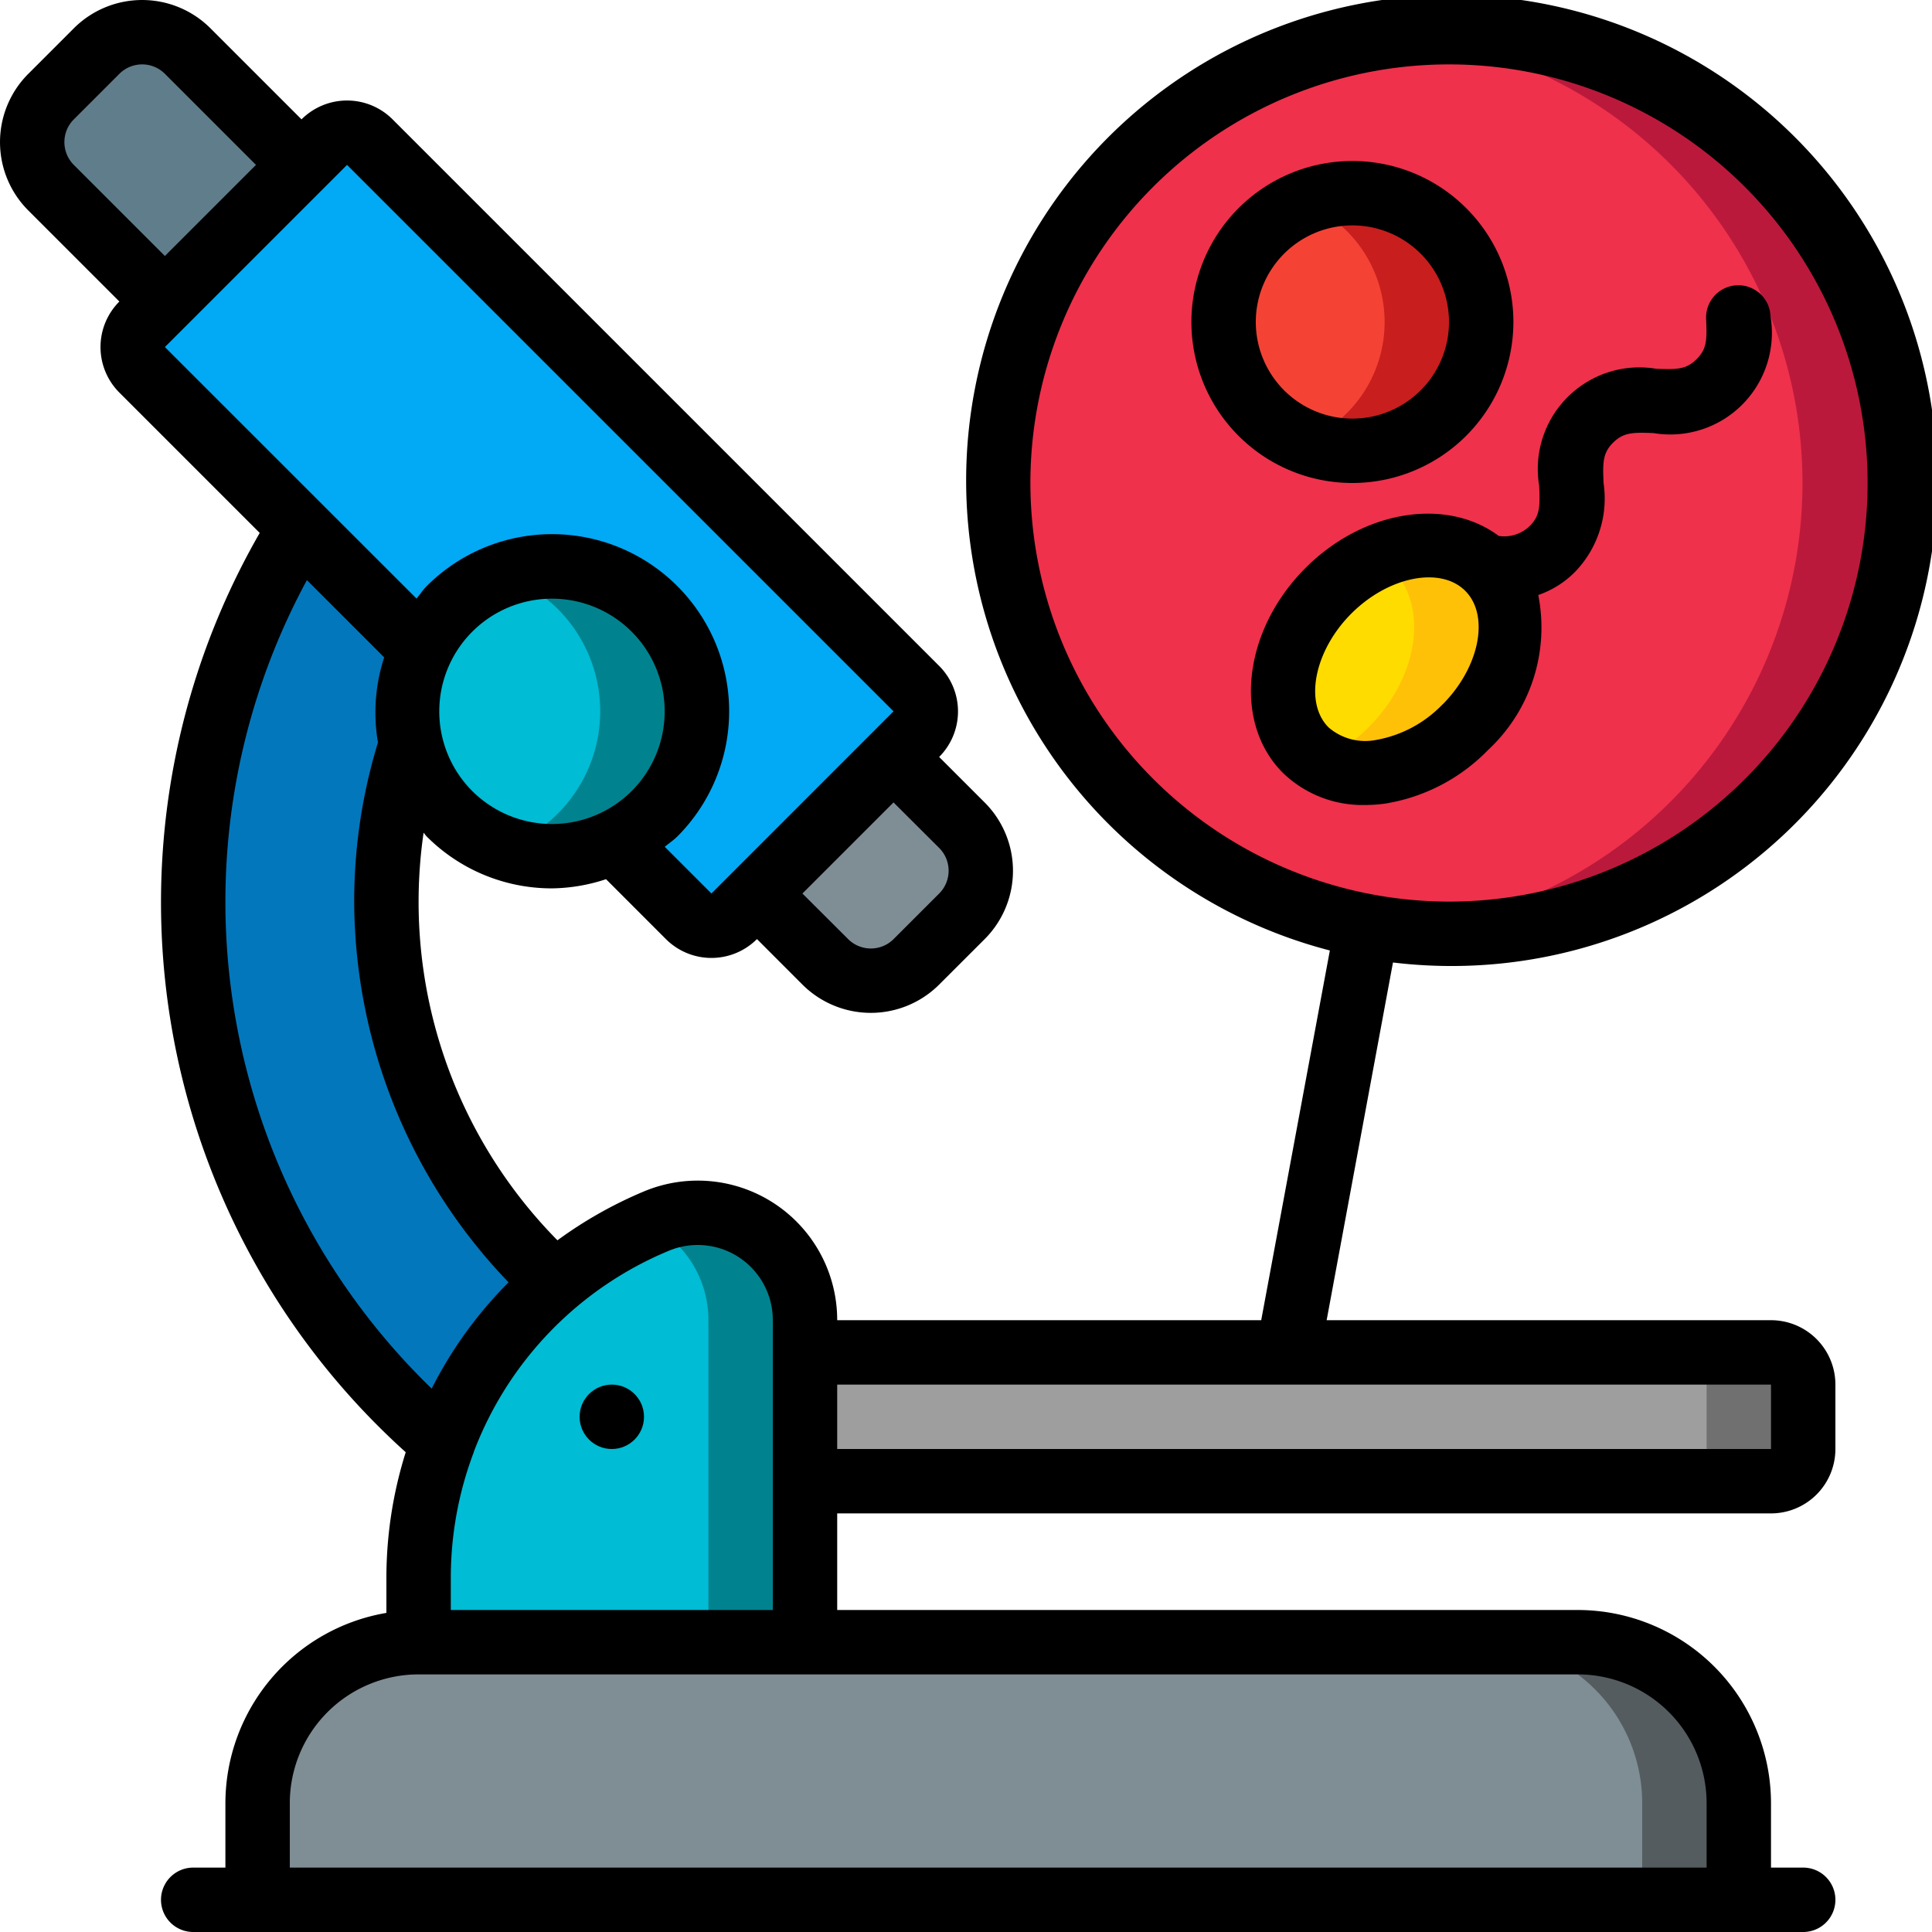
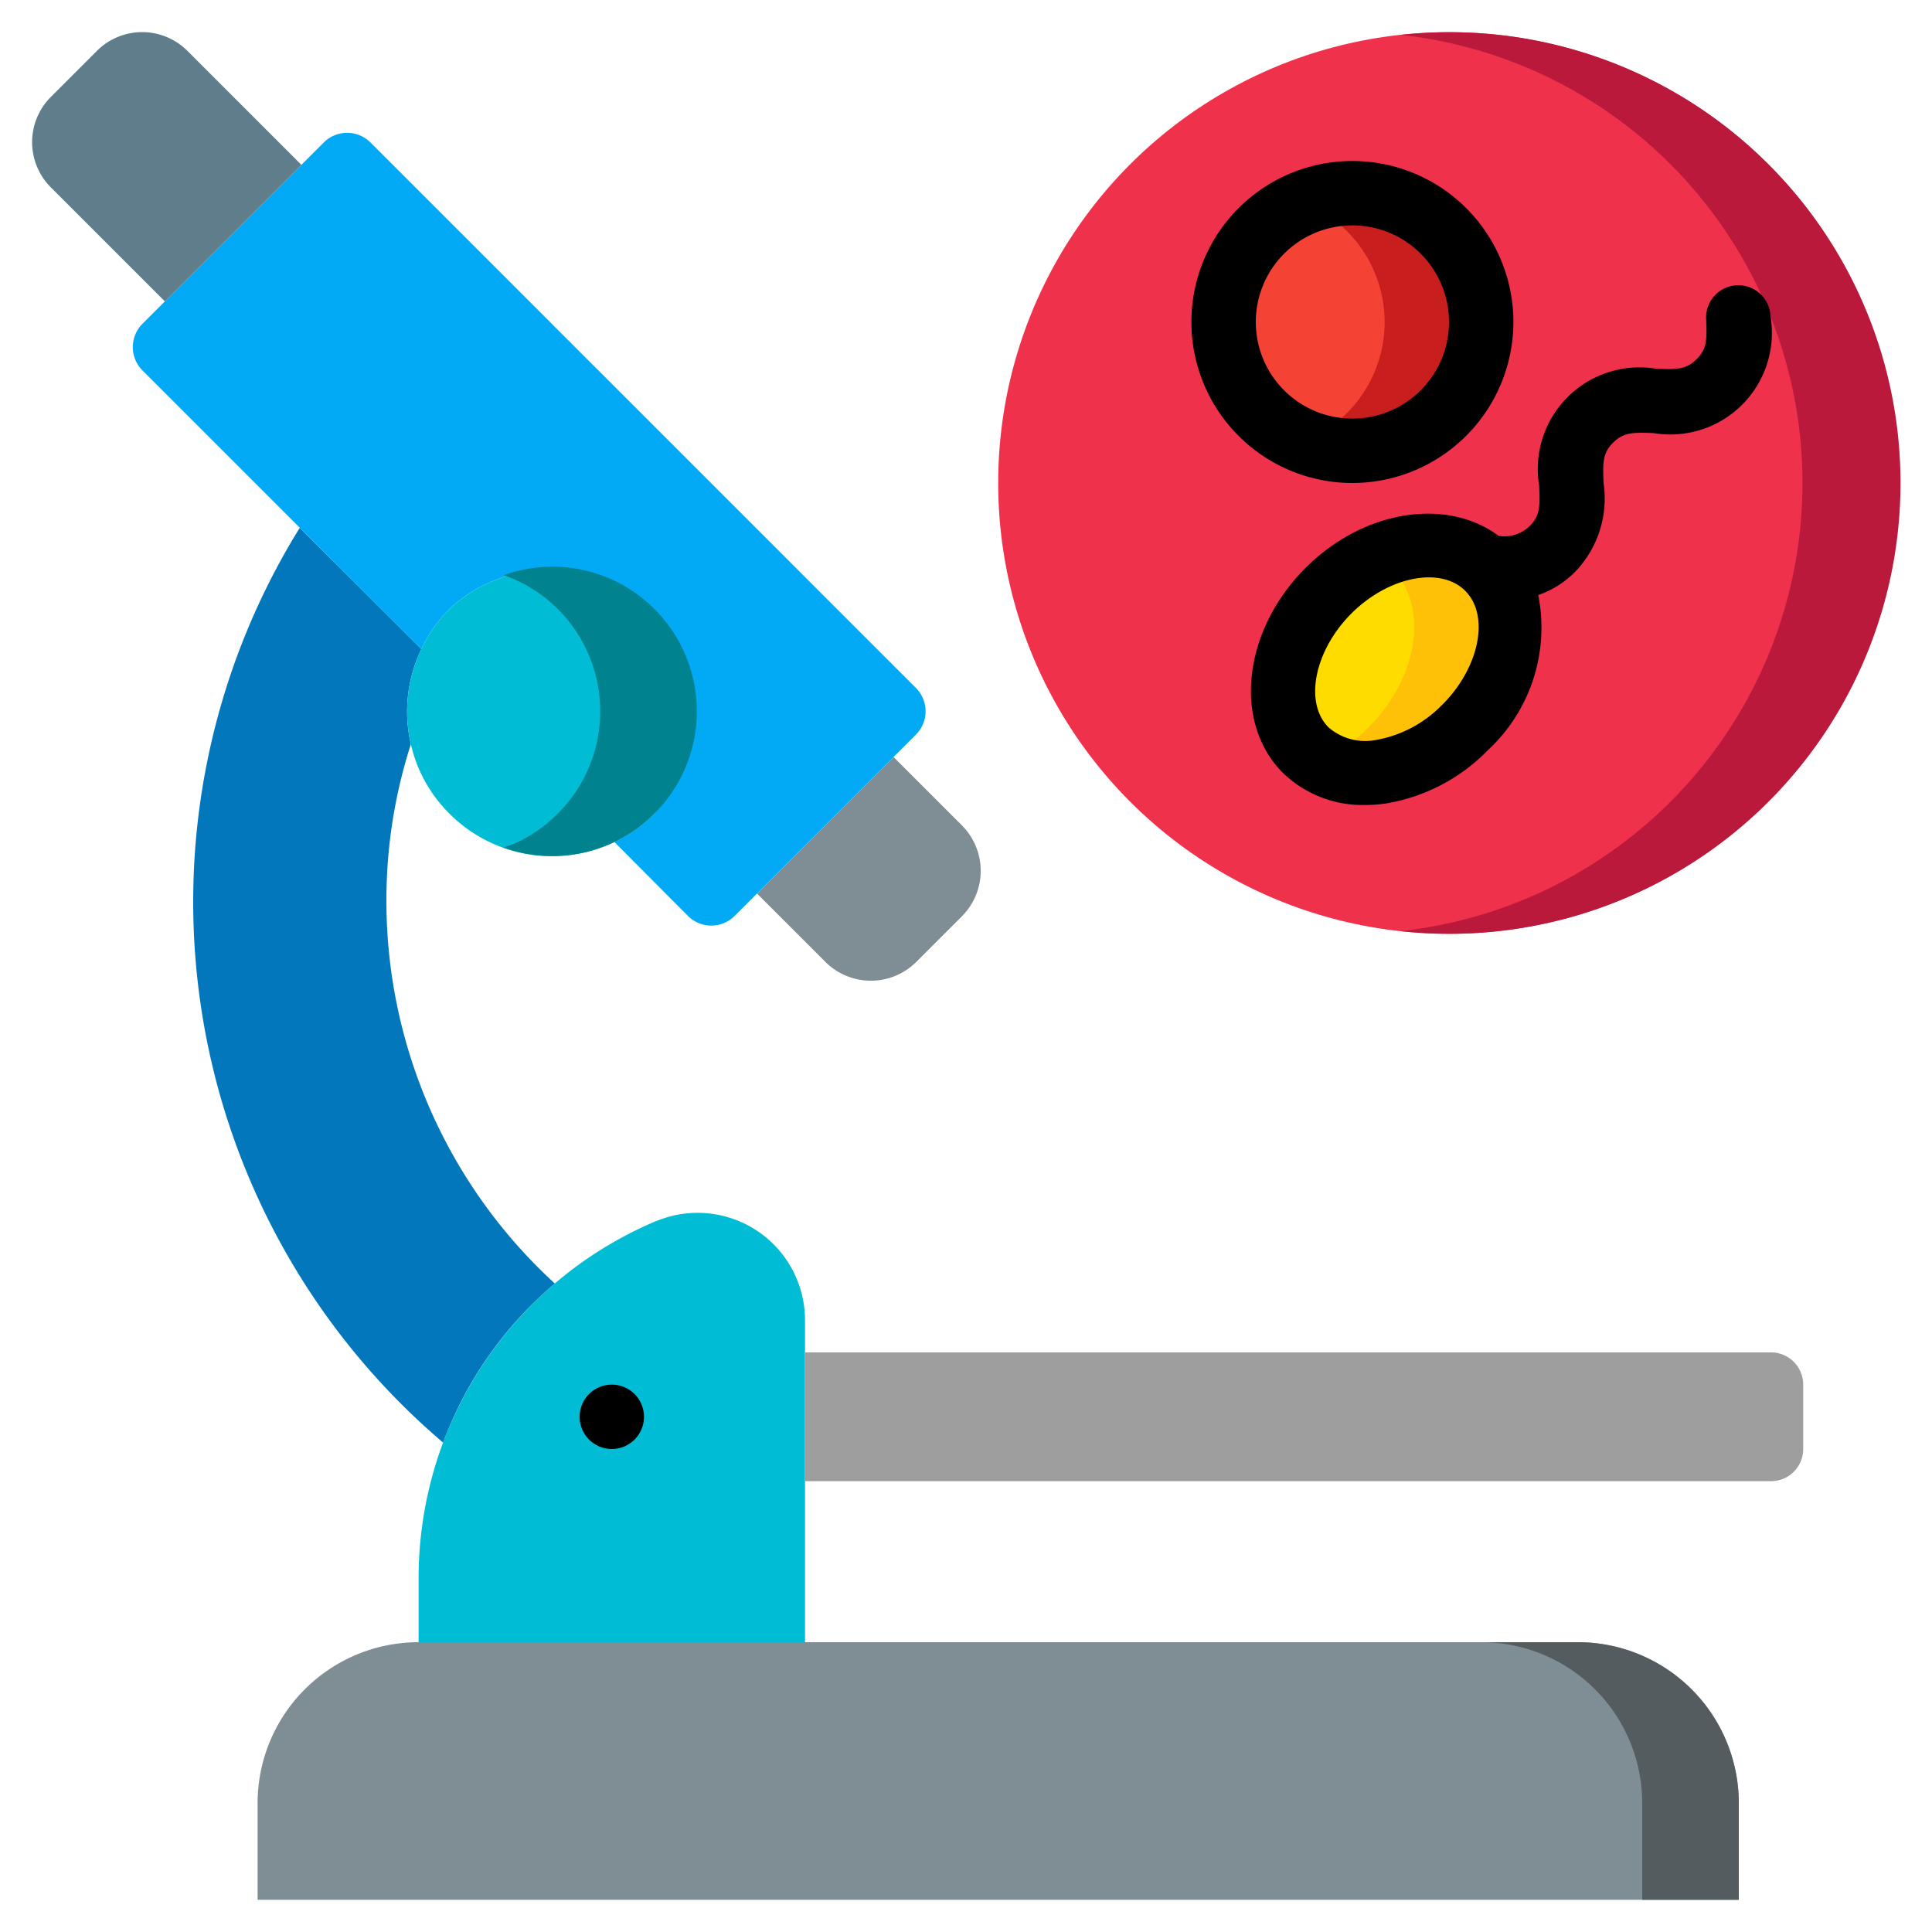
<svg xmlns="http://www.w3.org/2000/svg" id="Icons" height="512" viewBox="0 0 60 60" width="512">
  <path d="m54 56v3h-46v-3a5 5 0 0 1 5-5h36a5 5 0 0 1 5 5z" fill="#7f8e94" />
  <path d="m49 51h-3a5 5 0 0 1 5 5v3h3v-3a5 5 0 0 0 -5-5z" fill="#545c60" />
  <path d="m25 41v10h-12v-2a12.069 12.069 0 0 1 .76-4.2 12.075 12.075 0 0 1 6.62-6.88h.01a3.334 3.334 0 0 1 4.61 3.08z" fill="#00bcd4" />
-   <path d="m20.39 37.92h-.01c-.074.031-.144.069-.217.1a3.318 3.318 0 0 1 1.837 2.98v10h3v-10a3.334 3.334 0 0 0 -4.61-3.08z" fill="#00838f" />
  <path d="m17.23 39.86a11.935 11.935 0 0 0 -3.47 4.94 22.047 22.047 0 0 1 -4.45-28.41l3.77 3.76h.01a4.467 4.467 0 0 0 -.33 2.96 15.849 15.849 0 0 0 -.76 4.87 16.125 16.125 0 0 0 5.23 11.88z" fill="#0377bc" />
  <path d="m28.46 22.8-4.95 4.95-.71.71a1.027 1.027 0 0 1 -1.42 0l-2.3-2.31a4.392 4.392 0 0 0 1.24-.88 4.5 4.5 0 0 0 -6.36-6.36 4.355 4.355 0 0 0 -.87 1.24h-.01l-3.77-3.76-4.9-4.9a1.027 1.027 0 0 1 0-1.42l5.66-5.66a1.027 1.027 0 0 1 1.42 0l16.97 16.97a1.027 1.027 0 0 1 0 1.42z" fill="#02a9f4" />
  <path d="m20.32 25.27a4.392 4.392 0 0 1 -1.24.88 4.491 4.491 0 0 1 -5.12-.88 4.4 4.4 0 0 1 -1.2-2.16 4.467 4.467 0 0 1 .33-2.96 4.355 4.355 0 0 1 .87-1.24 4.5 4.5 0 0 1 6.36 6.36z" fill="#00bcd4" />
  <path d="m20.32 18.91a4.472 4.472 0 0 0 -4.677-1.047 4.426 4.426 0 0 1 1.677 1.047 4.49 4.49 0 0 1 0 6.36 4.392 4.392 0 0 1 -1.24.88 4.3 4.3 0 0 1 -.445.172 4.493 4.493 0 0 0 3.445-.172 4.392 4.392 0 0 0 1.24-.88 4.49 4.49 0 0 0 0-6.36z" fill="#00838f" />
  <path d="m9.36 5.12-4.24 4.24-3.53-3.53a1.986 1.986 0 0 1 0-2.83l1.41-1.41a1.986 1.986 0 0 1 2.83 0z" fill="#607d8b" />
  <path d="m29.87 28.46-1.41 1.41a2 2 0 0 1 -2.83 0l-2.12-2.12 4.24-4.24 2.12 2.12a2 2 0 0 1 0 2.83z" fill="#7f8e94" />
  <path d="m56 43v2a1 1 0 0 1 -1 1h-30v-4h30a1 1 0 0 1 1 1z" fill="#9e9e9e" />
-   <path d="m55 42h-3a1 1 0 0 1 1 1v2a1 1 0 0 1 -1 1h3a1 1 0 0 0 1-1v-2a1 1 0 0 0 -1-1z" fill="#707070" />
  <circle cx="45" cy="15" fill="#ef314c" r="14" />
  <path d="m45 1a14.021 14.021 0 0 0 -1.5.083 14 14 0 0 1 0 27.834 14 14 0 1 0 1.5-27.917z" fill="#bb193b" />
  <ellipse cx="43.382" cy="20.464" fill="#ffdc00" rx="4" ry="3" transform="matrix(.707 -.707 .707 .707 -1.764 36.669)" />
  <path d="m46.21 17.636a3.038 3.038 0 0 0 -3.434-.332 2.313 2.313 0 0 1 .434.332c1.172 1.171.855 3.387-.707 4.95a5.049 5.049 0 0 1 -1.515 1.038c1.229.747 3.128.349 4.515-1.038 1.562-1.563 1.879-3.779.707-4.95z" fill="#fec108" />
  <circle cx="42" cy="10" fill="#f44335" r="4" />
  <path d="m42 6a3.984 3.984 0 0 0 -1.5.3 3.992 3.992 0 0 1 0 7.406 4 4 0 1 0 1.5-7.706z" fill="#c81e1e" />
  <circle cx="19" cy="44" r="1" />
-   <path d="m45 30a15.078 15.078 0 1 0 -3.7-.482l-2.132 11.482h-13.168a4.33 4.33 0 0 0 -6-4 13.123 13.123 0 0 0 -2.688 1.519 14.963 14.963 0 0 1 -4.157-12.658c.036.038.061.083.1.12a5.482 5.482 0 0 0 3.889 1.608 5.537 5.537 0 0 0 1.677-.285l1.859 1.86a2 2 0 0 0 2.828 0l1.414 1.415a3.006 3.006 0 0 0 4.243 0l1.415-1.414a3 3 0 0 0 0-4.243l-1.414-1.414a2 2 0 0 0 0-2.828l-16.974-16.973a2 2 0 0 0 -2.828 0l-2.828-2.828a3 3 0 0 0 -4.243 0l-1.414 1.414a3 3 0 0 0 0 4.243l2.828 2.828a2 2 0 0 0 0 2.828l4.359 4.359a22.99 22.99 0 0 0 4.534 28.549 13.025 13.025 0 0 0 -.6 3.9v1.09a6.006 6.006 0 0 0 -5 5.91v2h-1a1 1 0 0 0 0 2h50a1 1 0 0 0 0-2h-1v-2a6.006 6.006 0 0 0 -6-6h-23v-3h29a2 2 0 0 0 2-2v-2a2 2 0 0 0 -2-2h-13.8l2.06-11.109a15.149 15.149 0 0 0 1.74.109zm-43-25.586a.993.993 0 0 1 .293-.707l1.414-1.414a1 1 0 0 1 1.415 0l2.828 2.828-2.829 2.829-2.828-2.828a1 1 0 0 1 -.293-.708zm12.667 20.153a3.5 3.5 0 1 1 4.95 0 3.505 3.505 0 0 1 -4.95 0zm14.5 1.767a1 1 0 0 1 0 1.415l-1.414 1.414a1 1 0 0 1 -1.415 0l-1.418-1.414 2.829-2.829zm-18.389-21.213 16.971 16.97-.707.708-4.242 4.243-.706.706-1.45-1.45c.129-.107.268-.2.389-.318a5.5 5.5 0 1 0 -7.78-7.78c-.121.121-.21.26-.318.389l-7.814-7.811zm-3.778 22.859a20.97 20.97 0 0 1 2.531-9.964l2.4 2.4a5.517 5.517 0 0 0 -.193 2.643 16.839 16.839 0 0 0 -.738 4.921 17.134 17.134 0 0 0 4.794 11.844 12.923 12.923 0 0 0 -2.388 3.3 21.044 21.044 0 0 1 -6.406-15.144zm46 28.02v2h-44v-2a4 4 0 0 1 4-4h36a4 4 0 0 1 4 4zm-39-6v-1a11.009 11.009 0 0 1 .711-3.894v-.01a10.979 10.979 0 0 1 6.06-6.252 2.331 2.331 0 0 1 3.229 2.156v9zm41-5h-29v-2h29zm-23-30a13 13 0 1 1 13 13 13.015 13.015 0 0 1 -13-13z" />
  <path d="m47.772 18.479a2.95 2.95 0 0 0 1.152-.729 3.277 3.277 0 0 0 .876-2.75c-.027-.636-.026-.931.294-1.25s.606-.326 1.257-.3a3.156 3.156 0 0 0 3.634-3.632 1 1 0 0 0 -2 .083c.028.654.026.931-.294 1.251s-.6.327-1.259.3a3.157 3.157 0 0 0 -3.632 3.633c.028.653.026.931-.294 1.251a1.134 1.134 0 0 1 -.96.308c-1.61-1.2-4.187-.818-6 .992-1.949 1.949-2.266 4.8-.707 6.364a3.561 3.561 0 0 0 2.561 1 4.443 4.443 0 0 0 .625-.045 5.725 5.725 0 0 0 3.187-1.662 5.192 5.192 0 0 0 1.56-4.814zm-2.976 3.4a3.771 3.771 0 0 1 -2.056 1.1 1.741 1.741 0 0 1 -1.48-.389c-.766-.766-.442-2.385.707-3.535s2.767-1.475 3.536-.707.443 2.381-.703 3.53z" />
  <path d="m47 10a5 5 0 1 0 -5 5 5.006 5.006 0 0 0 5-5zm-8 0a3 3 0 1 1 3 3 3 3 0 0 1 -3-3z" />
</svg>